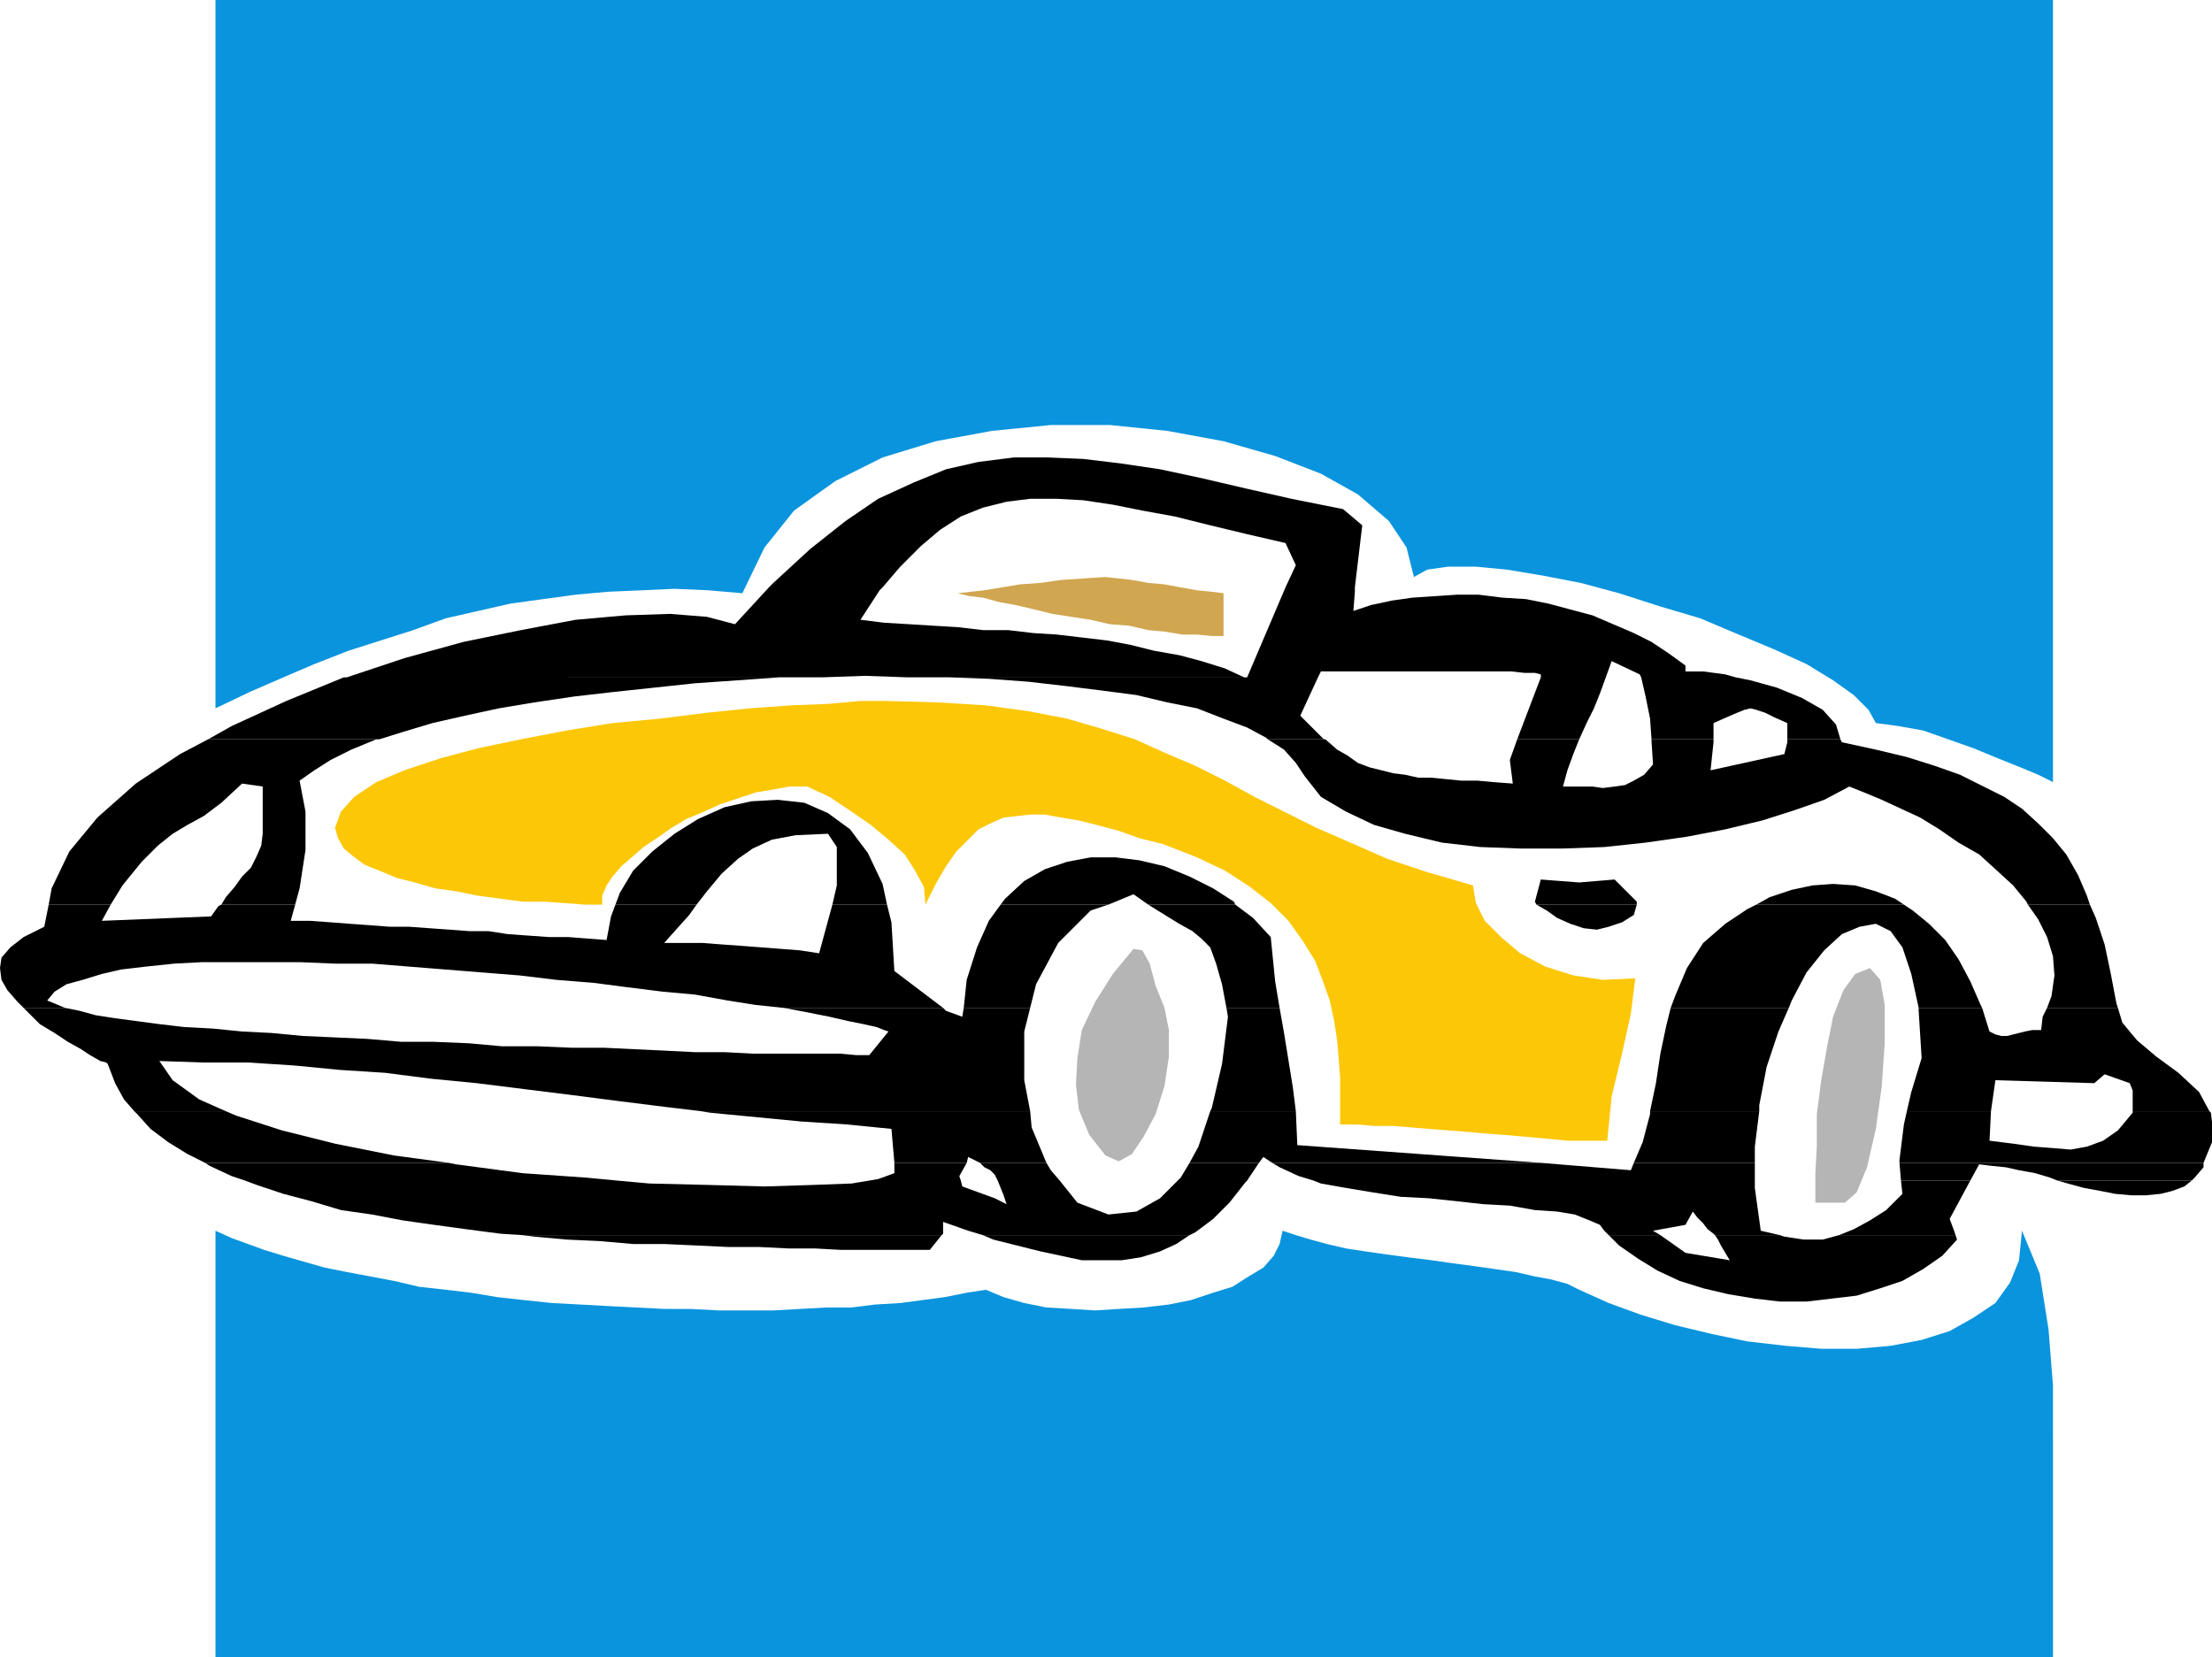
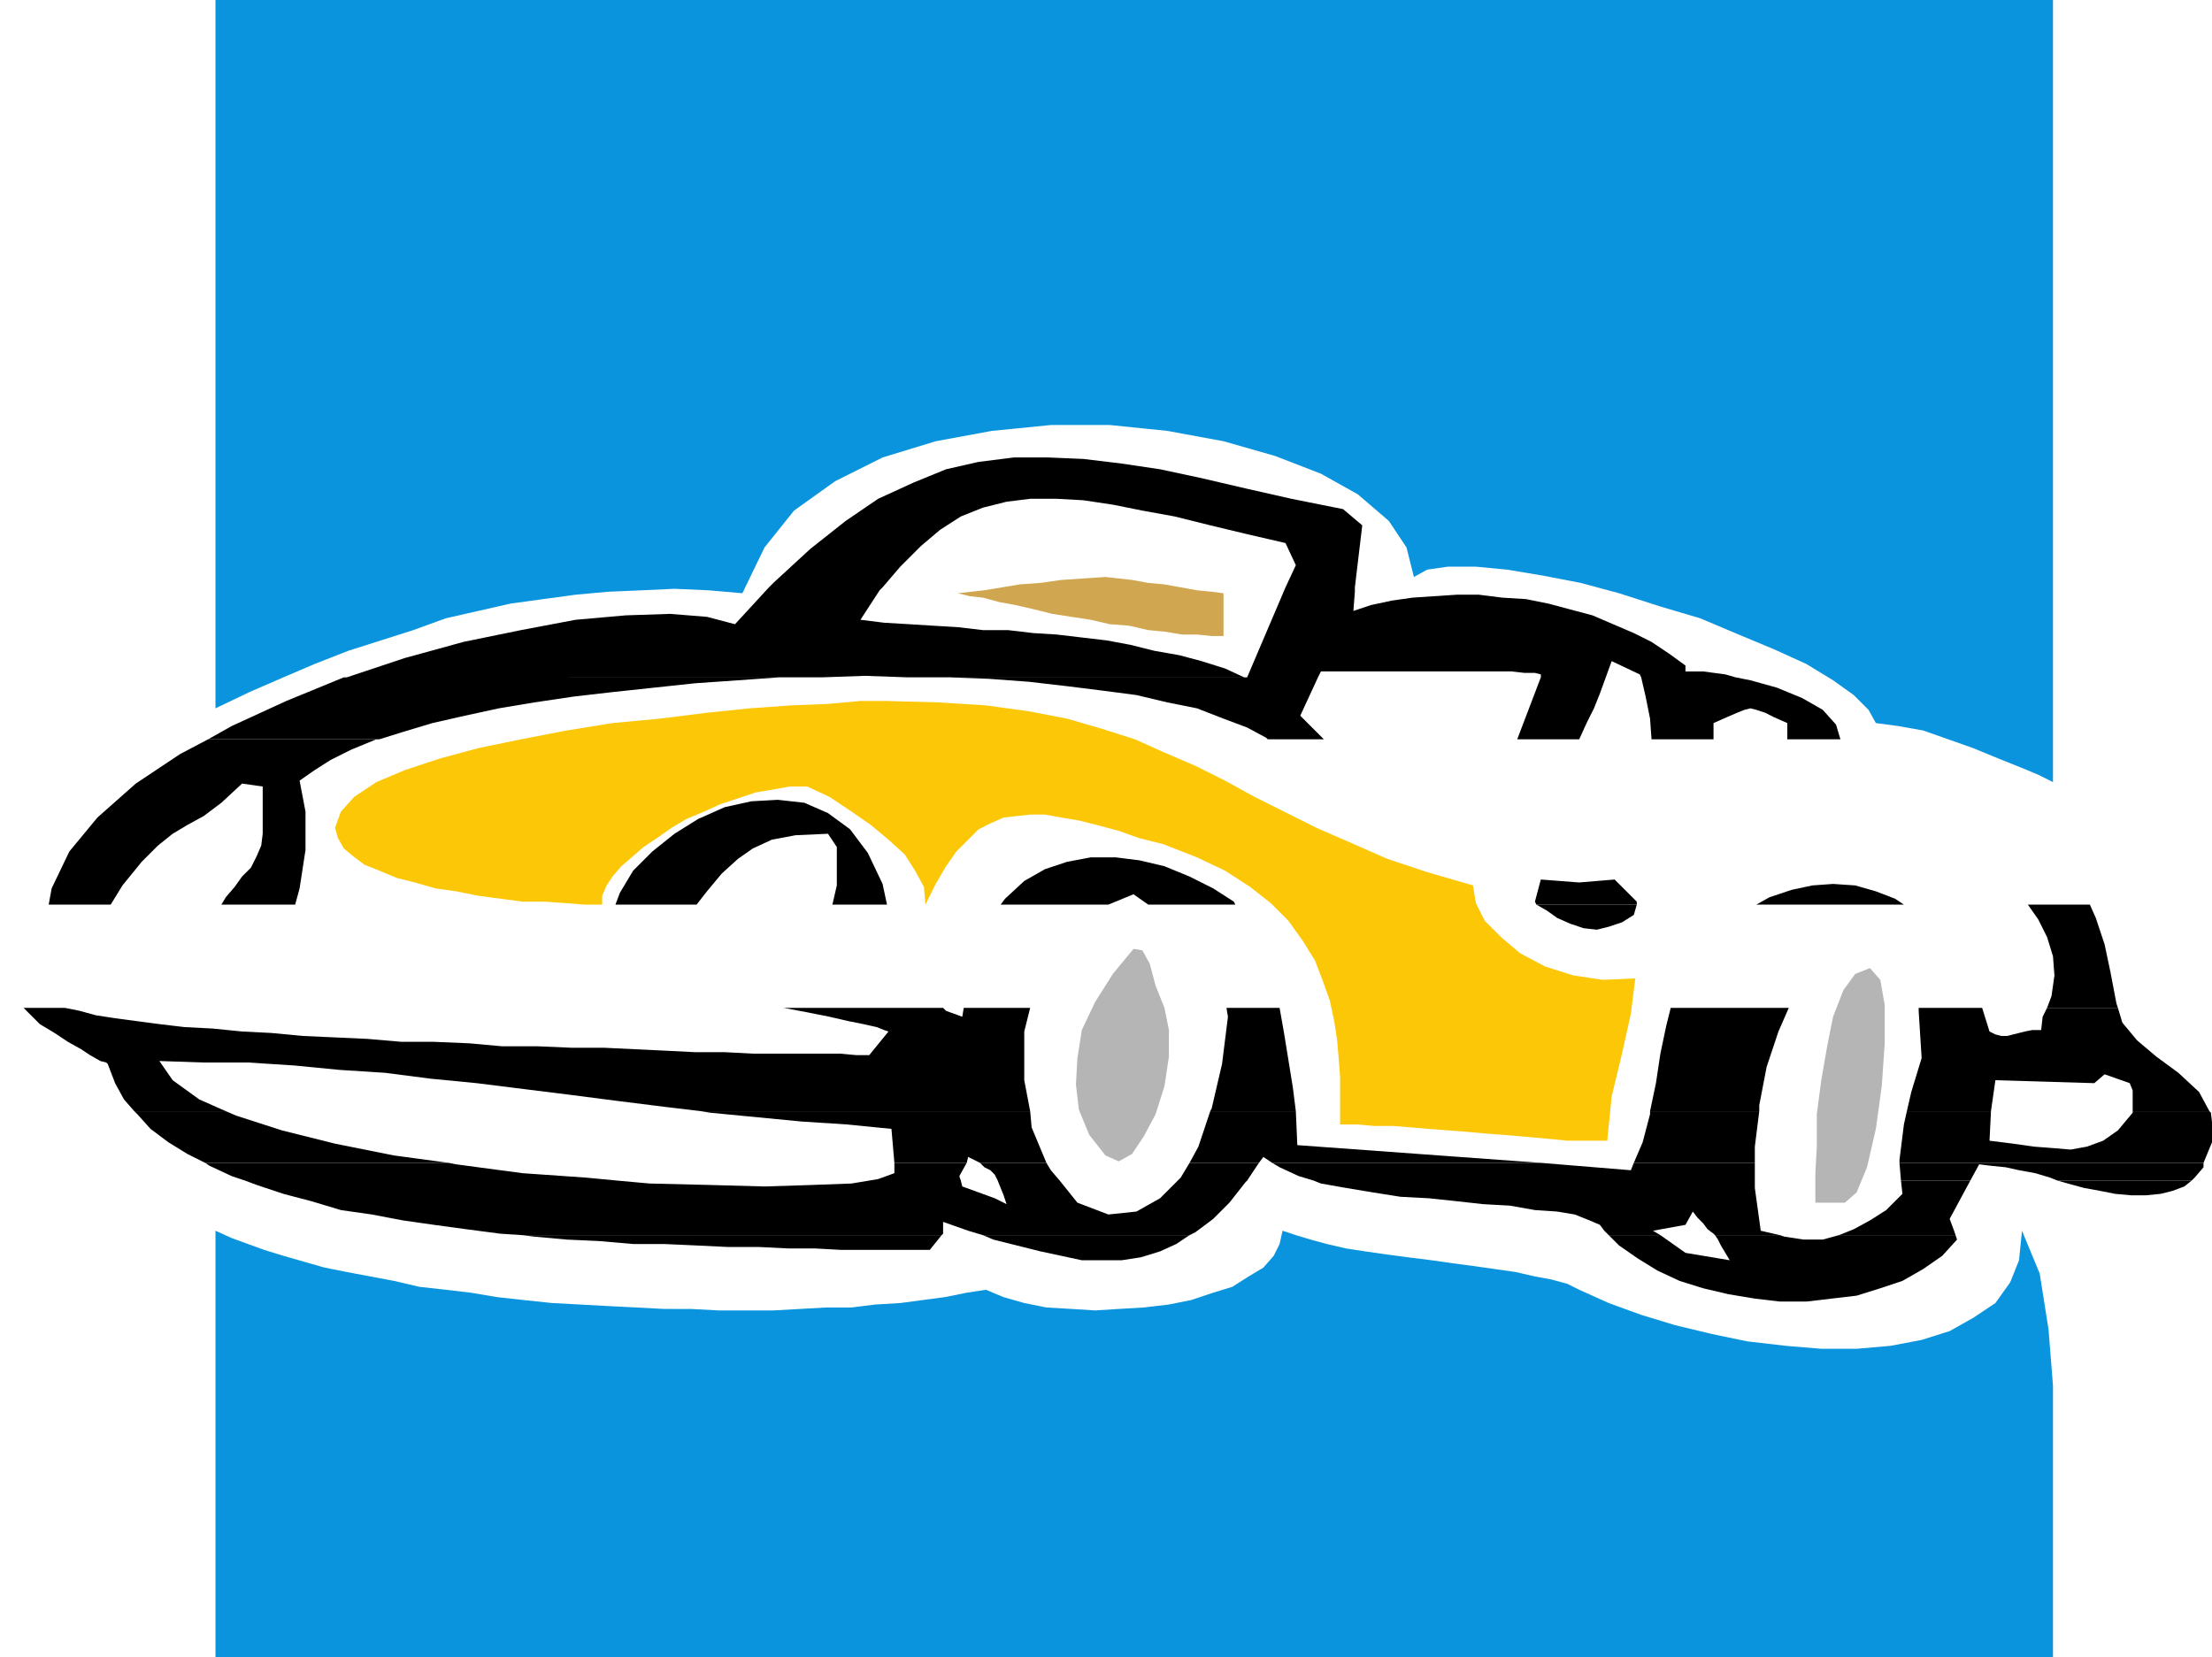
<svg xmlns="http://www.w3.org/2000/svg" width="359.699" height="269.52">
  <defs>
    <clipPath id="a">
      <path d="M435 442h51v9h-51zm0 0" />
    </clipPath>
  </defs>
  <path d="m125.04 95.52.718-.72 6-5.523 5.762-4.558 5.28-3.598 5.759-2.64 5.28-2.16 5.282-1.2 5.758-.723h5.52l5.761.243 6 .718 6.48.961 6.72 1.438 7.199 1.68L210 81.12l8.398 1.68 3.122 2.636-1.2 10.083h-11.28l1.679-3.602-1.68-3.598-6.238-1.441-6-1.442L191.039 84l-5.281-.96-4.797-.962-4.8-.719-4.321-.238h-4.32l-3.84.477-3.84.96L156.238 84l-3.36 2.16-3.12 2.64-3.36 3.36-2.878 3.36h-18.48m-68.642 14.64 9.36-3.12 9.601-2.642 9.36-1.918 8.879-1.68 8.16-.722 7.203-.238 6 .48 4.559 1.2 5.52-6h18.48l-.48.48-3.122 4.8 3.84.477 4.082.243 3.84.238 4.078.242 4.082.48h4.078l4.082.48 3.84.24 4.078.48 4.082.48 3.84.719 3.84.96 4.078.72 3.601.96 3.84 1.2 3.121 1.441h-54.722l-6.957-.242-6.961.242H56.398m146.402 0 6.24-14.64h11.28v.718l-.242 3.121 2.883-.96 3.36-.72 3.359-.48 3.597-.238 3.602-.242h3.601l3.84.48 3.84.238 3.598.723 3.601.961 3.602.957 6.719 2.883 2.879 1.437 2.879 1.922 2.64 1.918v.961h2.883l3.598.48 1.68.481h-15.36l-.238-.48-4.563-2.16-.957 2.64H250.56v-.48l-.961-.242h-1.68l-2.16-.239H214.8l-.48.961H202.8M33.84 120.238l3.84-2.16L46.559 114l9.359-3.84h77.762-6.961l-6.719.48-6.96.481-6.72.719-6.722.719-6.239.718-6.48.961-5.758.961-5.523 1.2-5.278 1.199-4.8 1.441-3.84 1.2H33.84m172.32-.001-.242-.238-3.117-1.68-3.84-1.441-4.32-1.68-4.801-.96-5.04-1.2-5.523-.719-5.757-.722-6.243-.72-6.476-.48-6.48-.238h-6.723 66.722l-2.882 6.238 3.84 3.84h-9.118m40.559 0 3.84-10.078h10.562l-.96 2.64-.962 2.4-1.199 2.398-1.2 2.64h-10.08m21.839 0-.239-3.36-.722-3.6-.72-3.118h15.36l2.403.48 4.32 1.2 4.078 1.68 3.36 1.917 2.16 2.403.718 2.398h-8.636v-2.64l-2.16-.957-1.442-.723-1.441-.48-.957-.239-.961.238-1.2.481-1.68.723-2.16.957v2.64h-10.08" />
  <path d="m7.918 147.121.48-2.64 2.88-6 4.562-5.52 6.238-5.524 7.2-4.796 4.562-2.403h27.84-.48l-4.079 1.68-3.363 1.68-2.637 1.68-2.402 1.683.96 5.039v6.238l-.96 6.242-.719 2.641H36l.719-1.203 1.441-1.68 1.2-1.68 1.44-1.437.958-1.922.722-1.68.239-1.921v-7.68l-3.36-.48-3.359 3.12-2.879 2.16-2.64 1.442-2.403 1.438-2.398 1.922-2.64 2.64-3.122 3.84L18 147.121H7.918m92.16 0 .723-1.922 2.16-3.601 3.117-3.118 3.602-2.882 3.84-2.399 4.32-1.922 4.32-.957 4.32-.242 4.32.48 3.84 1.68 3.598 2.64 2.883 3.84 2.399 5.04.718 3.363h-8.879l.72-3.121v-6.242l-1.438-2.16-5.282.242-3.84.719L122.4 138l-2.4 1.68-2.64 2.398-2.4 2.883-1.683 2.16h-13.199m62.641 0 .719-.96 3.12-2.884 3.36-1.918 3.602-1.199 3.84-.722h4.078l3.84.48 4.081.96 4.079 1.68 3.84 1.922 3.363 2.16.238.481h-14.16l-2.399-1.684-4.082 1.684h-17.52m87.122 0-.242-.48.96-3.602 6.243.48 5.758-.48 3.601 3.602v.48h-16.32m35.758 0 2.16-1.203 3.601-1.2 3.36-.718 3.36-.242 3.6.242 3.36.96 3.121 1.2 1.438.961h-24" />
-   <path d="m329.758 147.121-.238-.48-2.16-2.641-2.88-2.64-2.64-2.4-3.36-1.92-3.12-2.161-3.122-1.918-3.117-1.441-3.121-1.442-2.879-1.2-2.402-.96-4.078 2.16-4.801 1.68-5.281 1.68-6 1.44-6.239 1.2-6.722.961-6.72.719-6.718.242h-6.96l-6.481-.242-6.239-.719-6-1.441-5.042-1.438-4.56-2.16-4.077-2.402-2.64-3.36-1.442-2.16-1.918-2.16-2.64-1.68h9.359l1.917 1.68 1.684.96 1.68 1.2 1.918.723 1.922.476 1.918.48 1.921.243 2.16.48h2.16l2.4.239 2.398.242h2.64l2.64.238 3.122.238-.48-3.84 1.199-3.359H256.8l-.961 2.403-.961 2.636-.719 2.641h4.8l1.68.242 1.919-.242 1.68-.238 1.44-.72 1.68-.96 1.442-1.68-.242-3.84v-.242h10.082v.48l-.48 4.56 12-2.637.48-1.922v-.48h8.636l.243.48 5.52 1.199 5.038 1.203 4.563 1.438 4.078 1.441 3.84 1.918 3.359 1.68 2.883 1.922 2.636 2.398 2.403 2.402 2.16 2.64 1.918 3.36 1.441 3.36.48 1.441h-10.081M3.84 163.918l-.961-.957-1.68-1.922-.96-1.68L0 157.437l.238-1.68 1.442-1.679 2.16-1.68 3.36-1.68.718-3.597H18l-1.441 2.637 17.761-.719 1.2-1.68.48-.238h12l-.723 2.637h3.121l3.36.242 3.12.238 3.36.242 3.121.239h3.121l3.36.242 3.36.238 3.12.239h3.117l3.122.48 3.359.242 3.36.238h3.12l3.122.243 3.12.238.72-3.84.718-1.918h13.2l-1.2 1.68-4.078 4.558h6.238l3.121.239 3.36.242 3.12.238 3.122.242 3.117.239 3.121.48 2.16-7.918h8.88l.722 2.879.476 7.918 7.922 6h-25.922l-4.558-.48-4.559-.72-5.28-.96-5.282-.48-5.758-.72-5.52-.718-6-.48-6-.72-24-1.921h-6l-5.761-.239h-15.84l-4.559.239-4.562.48-4.078.48-3.121.72-3.122.96-2.636.72-1.922 1.198-1.2 1.442 1.2.48 1.68.719h-6.72m152.88 0 .48-4.559 1.68-5.28 1.922-4.321 1.918-2.637h17.52l-2.88.957-5.28 5.281-3.599 6.72-.96 3.839h-10.801m42.719 0-.72-3.84-.96-3.36-.957-2.64-1.442-1.437-1.441-1.204-2.16-1.199-3.117-1.918-1.922-1.199h14.16l2.879 2.156 2.883 3.121.718 7.2.72 4.32h-8.641m72.242 0 .718-1.918 1.922-4.563 2.64-4.078 3.599-3.12 3.601-2.4 1.438-.718h24l1.441.957 2.64 2.16 2.641 2.64 2.16 3.122 1.918 3.598 1.68 3.84.242.48H312l-1.2-5.52-1.44-4.32-1.923-2.64-2.398-1.2-2.64.48-2.88 1.2-2.878 2.64-2.883 3.602-2.399 4.559-.48 1.199h-19.2" />
  <path d="m332.879 163.918.719-1.918.48-3.36-.238-3.12-.961-3.122-1.442-2.878-1.68-2.399h10.083l.96 2.156 1.438 4.32.961 4.563.961 5.04.238.718h-11.52m-83.038-16.797 1.68.957 1.68 1.2 2.16.96 2.16.723 2.16.238 1.918-.48 2.16-.719 1.922-1.2.48-1.679h-16.32m-228 33.598-1.68-1.918-1.441-2.64-1.2-3.122-.242-.238-.957-.242-1.68-.961-1.44-.957-2.16-1.204L8.878 168l-2.399-1.441-1.921-1.918-.72-.723h6.72l2.402.48 2.637.723 3.12.477 3.602.48 3.598.48 4.082.481 4.559.238 4.8.48 4.801.243 5.04.48 5.28.239 5.278.242 5.52.476h5.28l5.762.243 5.278.48h5.761l5.52.238h5.281l5.04.243 5.038.238 4.801.242h4.8l4.56.238h14.16l2.64.239h2.16l3.121-3.84-.722-.238-1.2-.48-2.16-.481-2.398-.48-3.121-.72-3.602-.718-3.84-.723h25.922l.48.48 2.641.961.239-1.441h10.8l-.96 3.84v7.922l.96 5.039H114l-6-.719-7.68-.96-7.441-.962-7.68-.957-7.68-.96-7.44-.723-7.438-.958-7.442-.48-7.441-.723-7.438-.476h-7.199l-7.203-.242 2.16 3.12 4.32 3.122 4.32 1.918H21.84m174.96 0 .24-.48 1.679-7.2.96-7.68-.242-1.441h8.641l.723 4.082 1.437 8.879.48 3.84h-13.917m71.519 0 .957-4.559.723-4.8.96-4.56.72-2.882h19.199l-1.68 3.84-1.922 5.762-1.199 6.238v.96H268.32" />
  <path d="m310.078 180.719.723-3.121 1.68-5.52-.481-7.68v-.48h10.32l1.2 3.84.96.48.958.242h.96l.961-.242.961-.238.957-.242 1.203-.238h1.438l.242-2.16.719-1.442h11.52l.722 2.402 2.399 2.88 3.12 2.64 3.598 2.64 3.36 3.118 1.68 3.12H346.8v-3.359l-.48-1.199-4.083-1.441-1.68 1.441-16.078-.48-.722 5.039h-13.68M33.36 189.121l-2.88-1.441-3.12-1.922-2.88-2.16-2.16-2.399-.48-.48h14.879l1.68.719 7.44 2.402L54.48 186l9.598 1.918 8.883 1.203H33.359m112.079 0-.477-5.523-7.203-.72-7.438-.48-14.882-1.437-1.438-.242h53.52l.238 2.64 2.402 5.762h-10.8l-.481-.242-1.441-.719-.239.961h-11.762m48.001 0 1.44-2.64 1.923-5.762h13.918l.242 5.52 39.598 2.882h-43.68l-1.442-.96-.718.96h-11.281m72.242 0 1.441-3.363 1.2-4.559v-.48h17.757l-.719 5.761v2.641h-19.68" />
  <g clip-path="url(#a)" transform="translate(-126.3 -261.3)">
    <path d="M435.18 450.422v-.48l.718-5.762.48-2.16h13.68l-.238 4.8 3.84.48 3.36.481 3.12.239 2.88.242 2.64-.48 2.64-.962 2.4-1.68 2.402-2.878v-.242h12.476l.242.242.48 4.078-1.679 4.082H435.18" />
  </g>
  <path d="m39.84 192-2.16-.723-3.602-1.68-.719-.476h39.602l1.2.238 10.8 1.442 10.316.719 5.043.48H39.84m101.52 0 1.44-.242 2.637-.957v-1.68H157.2l-1.2 2.156.238.723H141.36m20.878 0-.48-.96-.719-.72-.96-.48-.72-.719h10.801l.719 1.2L172.32 192h-10.082m29.282 0 .48-.48 1.438-2.399h11.28L202.802 192H191.52m22.078 0-2.399-.723-3.12-1.437-1.2-.719h43.68l14.64 1.2.48-1.2h19.68V192h-71.761m95.523 0-.242-2.879h49.441v.719l-1.441 1.68-.48.48h-21.84l-1.2-.48-2.398-.72-2.64-.48-2.16-.48-2.403-.242-1.918-.239-1.442 2.641h-11.277M84.96 200.879l-3.6-.238-5.52-.723-5.281-.719-5.04-.719-5.039-.96-5.043-.72-4.796-1.44-4.563-1.2-4.32-1.441L39.84 192h60.48l5.278.48 9.84.239 8.882.242 7.68-.242 6.48-.239 2.88-.48h14.878l.242.96 5.278 1.919 1.922.96-.48-1.44-.962-2.399h10.082l2.88 3.598 5.038 1.922 4.563-.48 3.84-2.161L191.52 192h11.28l-.241.238-2.641 3.36-2.64 2.64-2.88 2.16-.96.48H159.84l-2.402-.718-4.079-1.441v1.922l-.238.238h-68.16m176.637 0-.72-.719-.718-.96-1.68-.72-2.402-.96-2.879-.48-3.601-.24-4.078-.722-4.32-.238-4.321-.48-4.559-.481-4.562-.238-4.559-.723-4.32-.719-4.078-.719-1.203-.48h71.761v1.2l.961 6.96 3.118.719h-10.56l-.237-.238-.961-.723-.72-.957L276 198l-.723-.96-1.199 2.16-5.277.96 1.199.719h-8.402" />
  <path d="m299.04 200.879 2.397-.961 2.641-1.438 2.64-1.68 2.641-2.64-.238-2.16h11.277l-3.359 6.238.719 1.922.242.719h-18.96M334.559 192l1.68.48 2.64.72 2.64.48 2.399.48 2.64.238h2.403l2.398-.238 1.918-.48 1.922-.72 1.2-.96h-21.84M84.96 200.879l1.919.242 5.281.477 5.277.242 5.524.48H108l5.277.239 5.043.242h5.04l4.8.238h4.32l4.32.238h14.4l1.921-2.398h-68.16m74.879 0 1.68.719 7.68 1.922 3.359.718 3.359.723h6.48l3.122-.48 3.12-.961 2.637-1.2 2.16-1.441H159.84" />
  <path d="m261.598 200.879 1.68 1.68 3.12 2.16 3.122 1.922 3.601 1.68 3.84 1.199 4.078.96 4.32.72 4.079.48h4.32l4.082-.48 4.078-.481 3.84-1.2 3.601-1.199 3.36-1.922 3.12-2.16 2.4-2.64-.239-.72h-18.96l-2.642.72h-3.12l-3.118-.477-.723-.242H278.88l.48.719.48.96.72 1.2.718 1.203-7.199-1.203-4.078-2.88h-8.402" />
  <path fill="#0994dd" d="M333.84 24V0H35.04v115.2l5.519-2.641 5.52-2.399L51.12 108l5.52-2.16 5.277-1.68 5.281-1.68 5.281-1.921 5.278-1.2 5.281-1.199 5.281-.723 5.278-.718 5.28-.48 5.52-.239 5.282-.242 5.52.242 5.519.48 3.601-7.44 4.801-6 6.719-4.802 7.68-3.84 8.64-2.64 9.117-1.68 9.602-.957h9.601l9.36.957 9.12 1.68 8.4 2.402 7.44 2.88 6 3.358 5.04 4.32 2.879 4.321 1.199 4.8 2.16-1.198 3.36-.48H240l5.04.48 5.76.957 6.24 1.203 6.237 1.68L270 98.64l6.48 1.918 6.239 2.64 5.761 2.399 5.278 2.402 4.32 2.64 3.36 2.4 2.402 2.397 1.2 2.16 3.6.481 4.079.723 4.082 1.437 4.078 1.442 4.082 1.68 3.598 1.44 2.878 1.2 2.403 1.2V24" />
  <path fill="#fcc707" d="m131.277 127.918 3.602 1.68L138.48 132l3.118 2.16 2.882 2.399 2.641 2.402 1.68 2.637 1.437 2.64.242 2.883 1.68-3.363 1.68-2.88 1.68-2.398 1.917-1.921 1.684-1.68 1.918-.961 2.16-.957 2.16-.242 2.16-.239h2.399l2.64.48 2.88.478 2.882.722 3.598.961 3.36 1.2 3.843.956 5.52 2.16 4.558 2.16 4.078 2.641 3.364 2.64 2.879 2.88 2.398 3.363 1.922 3.117 1.2 3.121 1.198 3.36.723 3.36.476 3.12.243 2.88.238 3.12v7.68h2.883l2.637.242h3.12l2.88.238 2.882.239 3.118.242 3.12.238 2.641.242 3.121.239 2.88.242 5.28.476 2.399.243h6.48l.72-7.2 1.679-6.96 1.441-6.481.719-5.758-5.277.238-4.801-.718-4.563-1.442-4.078-2.16-3.12-2.64-2.641-2.641-1.438-2.88-.48-2.878-7.442-2.16-6.48-2.16-6-2.64-5.52-2.4-5.277-2.64-4.801-2.402-4.8-2.637-4.802-2.402-5.039-2.16-4.8-2.16-5.282-1.68-5.757-1.68-6.243-1.2-6.957-.96-7.68-.48L144 114h-4.082l-5.277.48-6 .239-6.723.48-6.957.719-7.684.96-7.68.72-7.437 1.203-7.441 1.437-6.961 1.442-6.238 1.68-5.762 1.917-4.559 1.922-3.601 2.399-2.16 2.402-.958 2.64.48 1.68.958 1.68 1.441 1.2 1.918 1.44 2.403.958 2.879 1.203 2.878.719 3.364.96 3.36.48 3.597.72 7.203.96h3.598l3.359.239 3.121.242h2.879v-1.441l.723-1.68.957-1.441 1.441-1.68 1.68-1.441 1.922-1.68 2.16-1.438 2.398-1.68 2.399-1.44 2.882-1.2 2.641-1.2 5.758-1.921 2.879-.48 2.64-.481h2.88" />
  <path fill="#0994dd" d="M333.84 233.758v-8.399l-.719-9.12-1.441-9.118-2.88-6.96-.48 4.8-1.441 3.598-2.399 3.359-3.601 2.402-3.84 2.16-4.559 1.438-5.043.96-5.519.481h-5.758l-5.762-.48-6.238-.719-5.762-1.2-6-1.44-5.52-1.68-5.28-1.922-4.797-2.16-1.922-.957-2.64-.723-2.641-.48-3.118-.72-3.359-.48-3.363-.48-3.598-.48-3.36-.477-3.84-.48-3.6-.481-3.36-.48-3.121-.48-3.121-.72-2.637-.722-2.402-.72-2.16-.718-.48 2.16-.958 1.918-1.684 1.922-2.398 1.438-2.64 1.68-3.122.96-3.597 1.2-3.602.722-4.078.48-4.082.239-3.84.242-3.84-.242-4.078-.238-3.601-.723-3.36-.957-2.879-1.203-3.12.48-3.602.723-3.598.476-3.602.481-4.078.242-3.84.48h-4.082l-4.32.239-4.32.242h-8.88l-4.558-.242H108l-4.563-.238-4.796-.243-4.32-.238-4.563-.242-4.559-.48-4.32-.477-4.32-.723-4.079-.48-4.32-.48-4.082-.958-3.84-.722-3.84-.72-3.597-.718-3.364-.96-3.359-.962-3.117-.96-2.64-.958-2.641-.96-2.64-1.2v69.36h298.8v-35.762" />
  <path fill="#b5b5b5" d="m189.36 163.918-1.442-3.598-.957-3.601-1.203-2.16-1.438-.239-3.36 4.078-2.882 4.563-2.16 4.559-.719 4.558-.238 4.32.476 4.082 1.684 4.079 2.637 3.359 2.16.96 2.16-1.198L186 184.8l1.918-3.6 1.441-4.56.72-4.8v-4.32l-.72-3.602M295.2 190.8v4.798h4.8l1.918-1.68 1.68-4.078 1.441-6.242.961-6.957.48-6.961v-6.242l-.722-4.079-1.68-1.921-2.398.96-1.922 2.641-1.68 4.32-.957 4.801-.96 5.52-.724 5.52v5.28l-.238 4.32" />
  <path fill="#d0a650" d="m179.758 93.84-3.598.238-3.601.242-3.36.48-3.36.24-2.878.48-2.883.48-2.16.238-2.16.242 1.922.48 2.16.24 2.64.718 2.641.48 3.117.723 2.883.719 3.117.48 3.121.48 3.121.72 3.118.238 3.12.722 2.641.239 2.88.48h2.402l2.398.238h1.922V96.48l-1.922-.242-2.398-.238-5.282-.96-2.64-.24-2.64-.48-2.161-.242-2.16-.238" />
</svg>